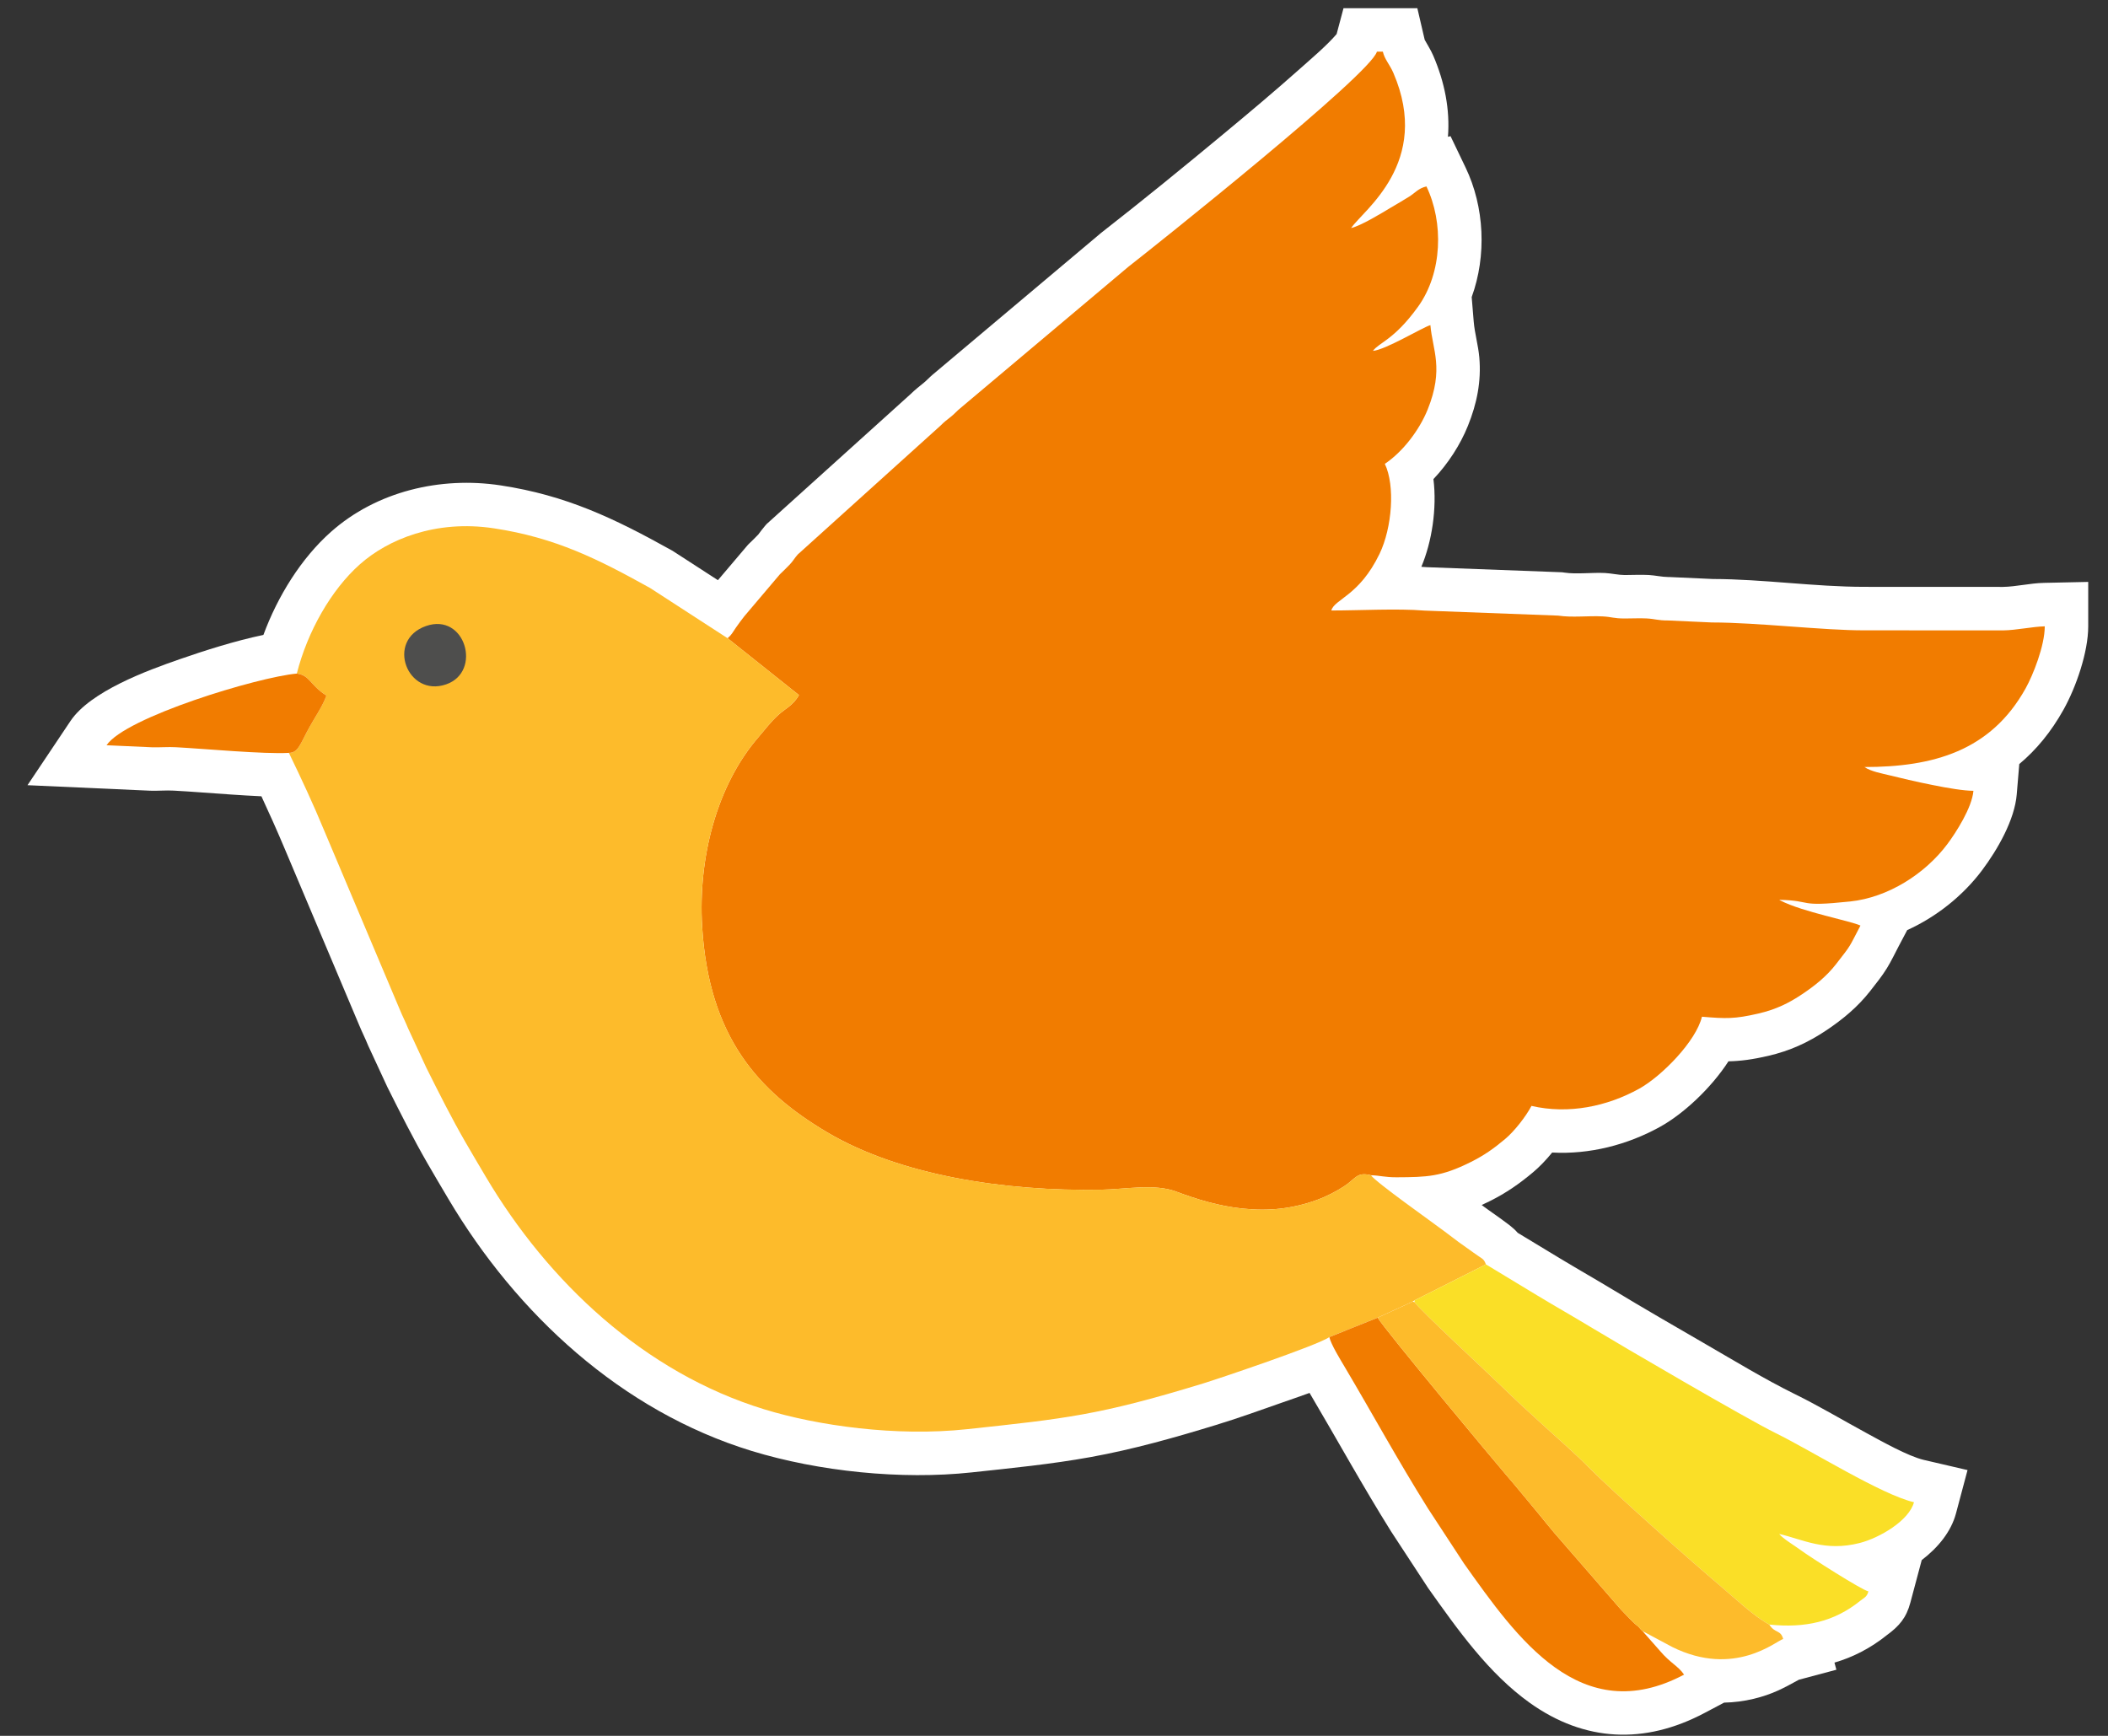
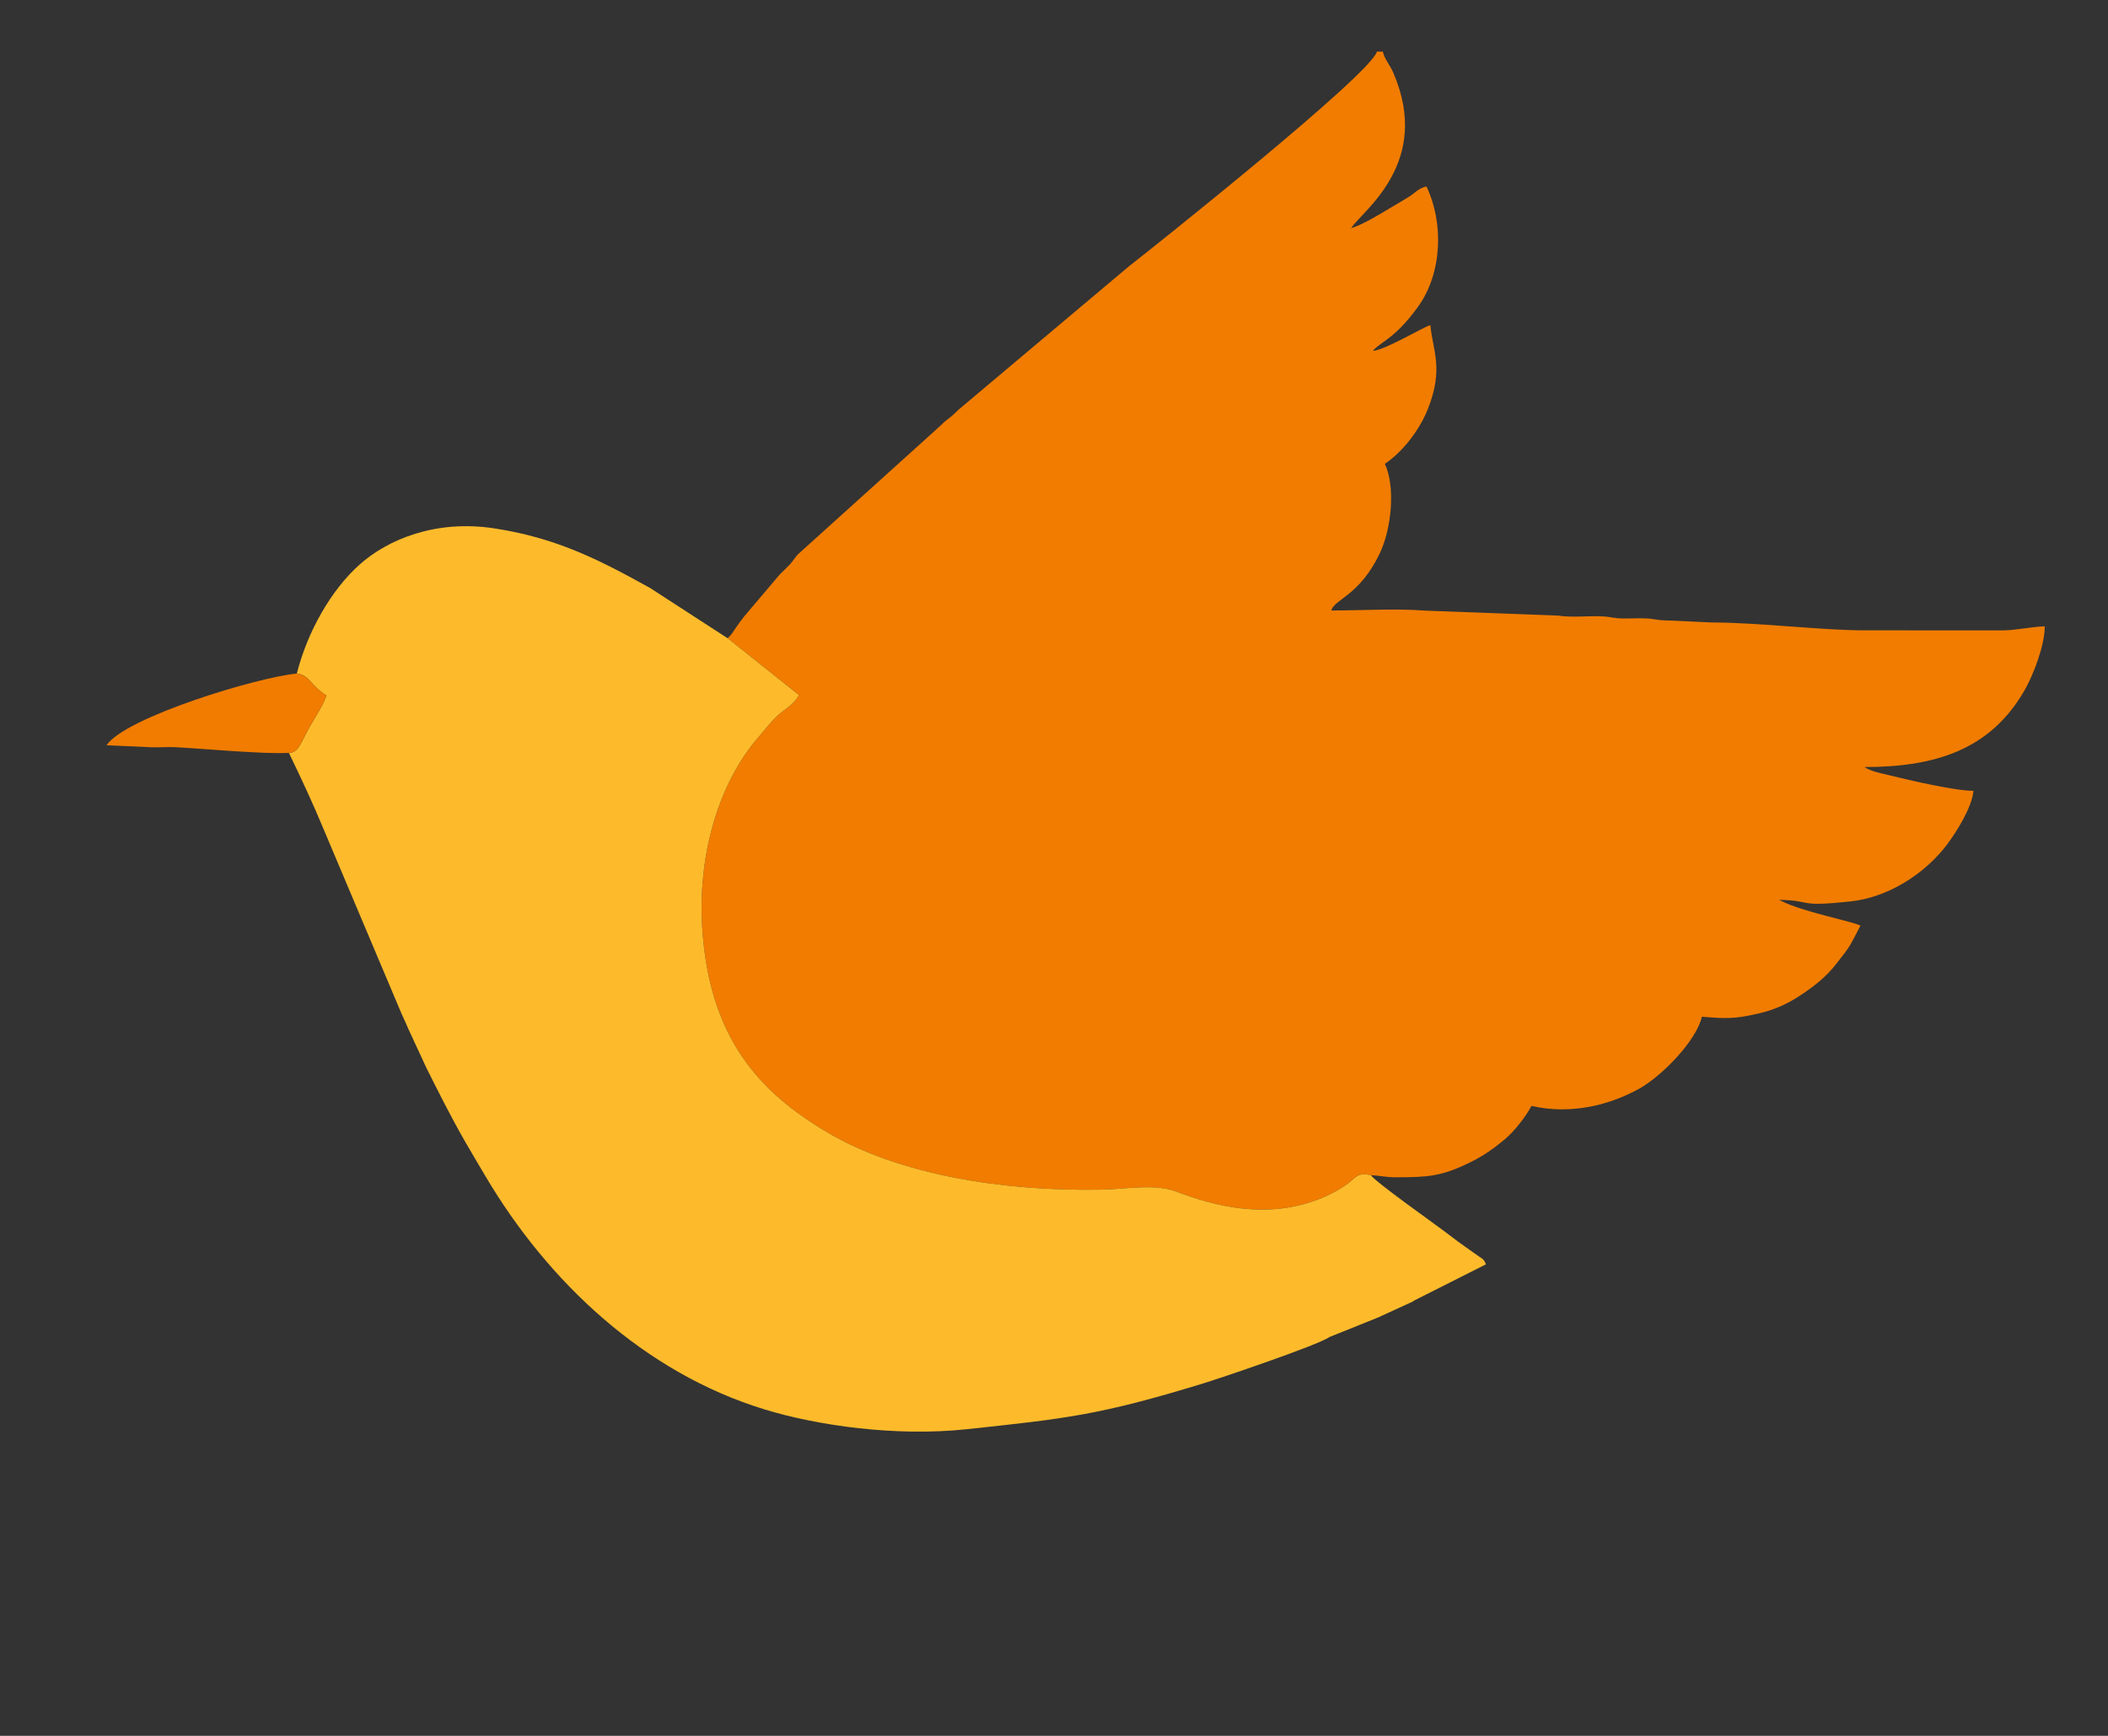
<svg xmlns="http://www.w3.org/2000/svg" width="68" height="56" viewBox="0 0 68 56" fill="none">
  <rect x="0" y="0" width="68" height="56" fill="#333333" stroke="none" />
-   <path fill-rule="evenodd" clip-rule="evenodd" d="M50.07 37.182C49.874 37.422 49.661 37.645 49.453 37.819C49.011 38.19 48.587 38.485 48.069 38.744C47.975 38.791 47.884 38.834 47.796 38.874C47.828 38.898 47.861 38.923 47.893 38.947C48.051 39.065 48.216 39.173 48.375 39.29C48.629 39.478 48.809 39.596 48.957 39.771L50.332 40.603C50.891 40.941 51.459 41.263 52.019 41.602C53.008 42.2 54.014 42.781 55.015 43.36C55.94 43.894 56.929 44.497 57.885 44.968C58.675 45.356 59.446 45.817 60.221 46.238C60.689 46.492 61.551 46.979 62.059 47.098L63.469 47.426L63.096 48.825C62.938 49.416 62.515 49.93 61.991 50.33L61.625 51.701C61.495 52.19 61.265 52.458 60.876 52.743C60.342 53.172 59.775 53.463 59.176 53.637L59.238 53.867L58.027 54.19C57.535 54.463 57.161 54.663 56.575 54.804C56.255 54.881 55.934 54.922 55.616 54.928L54.981 55.264C53.051 56.285 51.116 56.196 49.35 54.937C48.02 53.988 47.023 52.575 46.086 51.256L46.071 51.235L44.885 49.423L44.877 49.411C43.958 47.942 43.125 46.428 42.244 44.937C41.906 45.06 41.583 45.169 41.353 45.25C40.647 45.5 39.924 45.757 39.209 45.976C37.88 46.383 36.547 46.759 35.179 47.007C33.912 47.237 32.622 47.363 31.342 47.501C29.077 47.745 26.412 47.472 24.242 46.807C20.051 45.522 16.666 42.394 14.461 38.673C14.236 38.293 14.011 37.914 13.79 37.531C13.327 36.727 12.911 35.899 12.496 35.069L12.487 35.05L11.877 33.733L11.864 33.702C11.781 33.496 11.68 33.299 11.595 33.093L9.169 27.345C8.934 26.789 8.688 26.237 8.433 25.689C8.101 25.675 7.769 25.652 7.454 25.632C6.836 25.592 6.217 25.539 5.6 25.506C5.36 25.492 5.108 25.517 4.864 25.509L4.853 25.509L0.887 25.331L2.272 23.262C2.915 22.303 4.74 21.633 5.802 21.265C6.579 20.995 7.58 20.674 8.497 20.483C8.958 19.234 9.712 18.016 10.673 17.161C12.15 15.848 14.212 15.366 16.143 15.658C18.266 15.98 19.81 16.72 21.655 17.747L21.696 17.77L23.159 18.717L24.127 17.576L24.169 17.534C24.262 17.442 24.36 17.353 24.448 17.257C24.453 17.253 24.456 17.25 24.459 17.246C24.532 17.151 24.595 17.061 24.675 16.969L24.731 16.905L29.375 12.713C29.516 12.575 29.648 12.471 29.802 12.347C29.894 12.272 29.981 12.175 30.079 12.092L35.514 7.518L35.534 7.502C36.862 6.466 38.176 5.393 39.472 4.318C40.299 3.632 41.124 2.939 41.926 2.225C42.236 1.948 42.818 1.455 43.117 1.098L43.339 0.265H45.721L45.958 1.284C46.051 1.457 46.151 1.602 46.234 1.796C46.605 2.656 46.776 3.539 46.708 4.413L46.792 4.393L47.278 5.407C47.886 6.674 47.961 8.245 47.474 9.584L47.539 10.373C47.571 10.754 47.685 11.136 47.72 11.532C47.787 12.307 47.642 13.018 47.353 13.736C47.108 14.345 46.716 14.954 46.24 15.456C46.357 16.406 46.19 17.478 45.85 18.286C45.91 18.29 45.97 18.294 46.03 18.298L50.392 18.462L50.471 18.473C50.852 18.531 51.372 18.464 51.78 18.486C51.992 18.498 52.203 18.55 52.407 18.551C52.668 18.551 52.924 18.536 53.187 18.55C53.398 18.562 53.609 18.614 53.813 18.615H53.844L55.251 18.679C56.885 18.683 58.522 18.931 60.143 18.932L64.611 18.934C65.038 18.927 65.484 18.814 65.929 18.804L67.362 18.773V20.206C67.362 21.038 66.972 22.164 66.567 22.891C66.163 23.616 65.683 24.193 65.138 24.649L65.056 25.628C64.988 26.453 64.435 27.411 63.942 28.07C63.33 28.888 62.477 29.573 61.523 30.006L61.254 30.515C61.128 30.754 61.008 31.008 60.867 31.237C60.709 31.495 60.511 31.737 60.326 31.975C59.928 32.483 59.45 32.88 58.917 33.237C58.321 33.636 57.737 33.902 57.032 34.065C56.533 34.18 56.155 34.231 55.757 34.239C55.193 35.11 54.304 35.934 53.556 36.349C52.495 36.937 51.278 37.247 50.07 37.182Z" fill="white" />
  <path fill-rule="evenodd" clip-rule="evenodd" d="M23.471 20.59L25.773 22.424C25.591 22.753 25.326 22.862 25.098 23.073C24.847 23.304 24.692 23.52 24.466 23.782C23.113 25.346 22.519 27.689 22.649 29.879C22.862 33.461 24.469 35.218 26.685 36.53C29.016 37.91 32.374 38.44 35.53 38.381C36.33 38.366 37.244 38.18 37.943 38.442C38.609 38.692 39.315 38.908 40.073 38.988C40.947 39.08 41.701 38.992 42.468 38.716C42.797 38.598 43.111 38.432 43.363 38.267C43.743 38.018 43.762 37.8 44.224 37.914C44.511 37.921 44.672 37.982 45.055 37.98C46.033 37.975 46.489 37.965 47.443 37.489C47.886 37.268 48.194 37.046 48.553 36.745C48.851 36.495 49.221 36.022 49.403 35.677C50.6 35.956 51.849 35.692 52.876 35.123C53.611 34.715 54.719 33.579 54.901 32.8C55.685 32.866 55.958 32.874 56.717 32.699C57.296 32.565 57.708 32.359 58.136 32.072C58.549 31.796 58.919 31.498 59.221 31.112C59.75 30.435 59.629 30.589 60.015 29.86C59.696 29.707 58.159 29.425 57.434 29.052C57.425 29.047 57.407 29.038 57.394 29.029C58.519 29.054 57.935 29.268 59.685 29.082C60.91 28.953 62.103 28.188 62.819 27.23C63.091 26.867 63.614 26.056 63.659 25.512C63.06 25.512 61.604 25.174 60.961 25.014C60.724 24.955 60.353 24.891 60.143 24.745C62.349 24.745 64.213 24.236 65.342 22.209C65.582 21.778 65.96 20.833 65.96 20.206C65.566 20.215 65.042 20.331 64.62 20.337L60.143 20.335C58.83 20.34 56.695 20.081 55.218 20.081L53.812 20.017C53.46 20.017 53.4 19.966 53.111 19.951C52.888 19.939 52.632 19.954 52.405 19.953C52.054 19.952 51.994 19.902 51.704 19.886C51.227 19.86 50.724 19.93 50.261 19.86L45.947 19.698C45.071 19.626 43.858 19.695 42.946 19.695C43.044 19.326 43.848 19.227 44.503 17.864C44.906 17.024 45.01 15.669 44.672 14.964C45.255 14.573 45.784 13.878 46.053 13.213C46.588 11.885 46.209 11.293 46.142 10.489C45.903 10.553 44.699 11.286 44.288 11.32C44.489 11.047 44.973 10.964 45.742 9.897C46.534 8.797 46.571 7.174 46.014 6.014C45.751 6.076 45.661 6.215 45.452 6.347C45.244 6.479 45.062 6.578 44.852 6.706C44.563 6.88 43.902 7.283 43.585 7.357C43.964 6.79 46.196 5.249 44.947 2.351C44.829 2.078 44.667 1.92 44.608 1.667H44.416C44.224 2.388 37.286 7.914 36.397 8.608L30.982 13.165C30.859 13.264 30.803 13.341 30.681 13.439C30.522 13.567 30.49 13.581 30.336 13.734L25.733 17.889C25.613 18.026 25.605 18.072 25.478 18.21C25.366 18.33 25.276 18.41 25.157 18.528L24.013 19.878C23.908 20.018 23.845 20.092 23.741 20.245C23.629 20.41 23.606 20.471 23.471 20.59Z" fill="#F17C00" />
  <path fill-rule="evenodd" clip-rule="evenodd" d="M9.575 21.729C9.994 21.782 9.996 22.098 10.529 22.439C10.425 22.754 10.169 23.124 9.994 23.438C9.691 23.978 9.63 24.289 9.319 24.288C9.711 25.097 10.115 25.962 10.46 26.8L12.89 32.554C12.99 32.799 13.064 32.93 13.164 33.175L13.751 34.442C14.169 35.278 14.559 36.057 15.005 36.831C15.232 37.224 15.432 37.56 15.668 37.959C17.678 41.352 20.78 44.279 24.654 45.466C26.367 45.992 28.904 46.353 31.192 46.107C34.364 45.766 35.451 45.66 38.798 44.635C39.281 44.488 42.522 43.397 42.882 43.135L44.44 42.509L45.567 41.992L45.631 41.95L47.932 40.789C47.858 40.588 47.819 40.624 47.54 40.417C47.369 40.289 47.231 40.202 47.055 40.071C46.879 39.94 46.75 39.842 46.581 39.714C46.178 39.41 44.37 38.133 44.224 37.914C43.762 37.8 43.743 38.018 43.363 38.267C43.111 38.432 42.797 38.598 42.468 38.716C41.701 38.992 40.947 39.08 40.073 38.988C39.315 38.908 38.609 38.692 37.943 38.442C37.244 38.179 36.33 38.365 35.53 38.38C32.374 38.439 29.016 37.91 26.685 36.53C24.469 35.218 22.862 33.46 22.649 29.878C22.519 27.689 23.113 25.345 24.466 23.782C24.692 23.52 24.847 23.304 25.098 23.072C25.326 22.862 25.591 22.752 25.773 22.424L23.471 20.59L20.974 18.971C19.301 18.041 17.925 17.346 15.933 17.044C14.051 16.759 12.509 17.404 11.605 18.209C10.688 19.024 9.921 20.365 9.575 21.729Z" fill="#FDBB2B" />
-   <path fill-rule="evenodd" clip-rule="evenodd" d="M45.631 41.95L45.63 42.007C45.768 42.23 47.978 44.276 48.391 44.679C48.838 45.115 49.335 45.574 49.813 46.007C50.275 46.425 50.82 46.904 51.24 47.328C52.026 48.123 54.536 50.354 55.546 51.207C55.989 51.581 56.583 52.147 57.075 52.41C58.23 52.529 59.166 52.321 60.003 51.647C60.136 51.54 60.221 51.526 60.271 51.34C60.041 51.287 58.374 50.222 58.087 50.008C57.904 49.871 57.499 49.63 57.394 49.486C58.162 49.665 58.87 50.064 59.988 49.779C60.641 49.612 61.584 49.053 61.741 48.463C60.691 48.219 58.445 46.806 57.266 46.226C56.334 45.767 52.317 43.421 51.293 42.801C50.711 42.449 50.181 42.15 49.607 41.803L47.933 40.79L45.631 41.95Z" fill="#FADF27" />
-   <path fill-rule="evenodd" clip-rule="evenodd" d="M42.882 43.136C42.936 43.372 43.23 43.85 43.366 44.079C44.296 45.647 45.067 47.071 46.066 48.668L47.229 50.445C48.931 52.841 50.99 55.79 54.325 54.025C54.141 53.75 53.871 53.644 53.552 53.264L52.983 52.619L52.919 52.555L52.855 52.48C52.668 52.34 52.498 52.139 52.28 51.917L50.14 49.454C49.966 49.252 49.795 49.031 49.62 48.821C49.252 48.381 48.934 47.985 48.572 47.567C48.188 47.122 44.752 42.996 44.44 42.51L42.882 43.136Z" fill="#F17C00" />
-   <path fill-rule="evenodd" clip-rule="evenodd" d="M44.44 42.51C44.752 42.997 48.188 47.122 48.572 47.567C48.934 47.986 49.252 48.381 49.62 48.821C49.795 49.031 49.966 49.252 50.14 49.455L52.28 51.917C52.498 52.139 52.667 52.341 52.855 52.48L52.919 52.555L52.983 52.619L53.941 53.132C55.952 54.13 57.302 52.934 57.522 52.875C57.44 52.569 57.254 52.7 57.074 52.41C56.583 52.148 55.988 51.581 55.546 51.207C54.535 50.354 52.026 48.123 51.239 47.328C50.82 46.904 50.274 46.425 49.813 46.007C49.335 45.574 48.838 45.115 48.391 44.679C47.978 44.276 45.767 42.23 45.63 42.007L45.567 41.993L44.44 42.51Z" fill="#FDBB2B" />
  <path fill-rule="evenodd" clip-rule="evenodd" d="M9.319 24.288C9.629 24.289 9.691 23.978 9.994 23.438C10.169 23.124 10.424 22.754 10.529 22.44C9.996 22.099 9.994 21.782 9.574 21.73C8.316 21.843 4.043 23.138 3.437 24.042L4.905 24.108C5.155 24.115 5.427 24.092 5.675 24.106C6.589 24.155 8.531 24.335 9.319 24.288Z" fill="#F17C00" />
-   <path fill-rule="evenodd" clip-rule="evenodd" d="M13.74 20.197C12.429 20.659 13.138 22.51 14.391 22.078C15.563 21.674 15.008 19.75 13.74 20.197Z" fill="#4E4E4D" />
</svg>